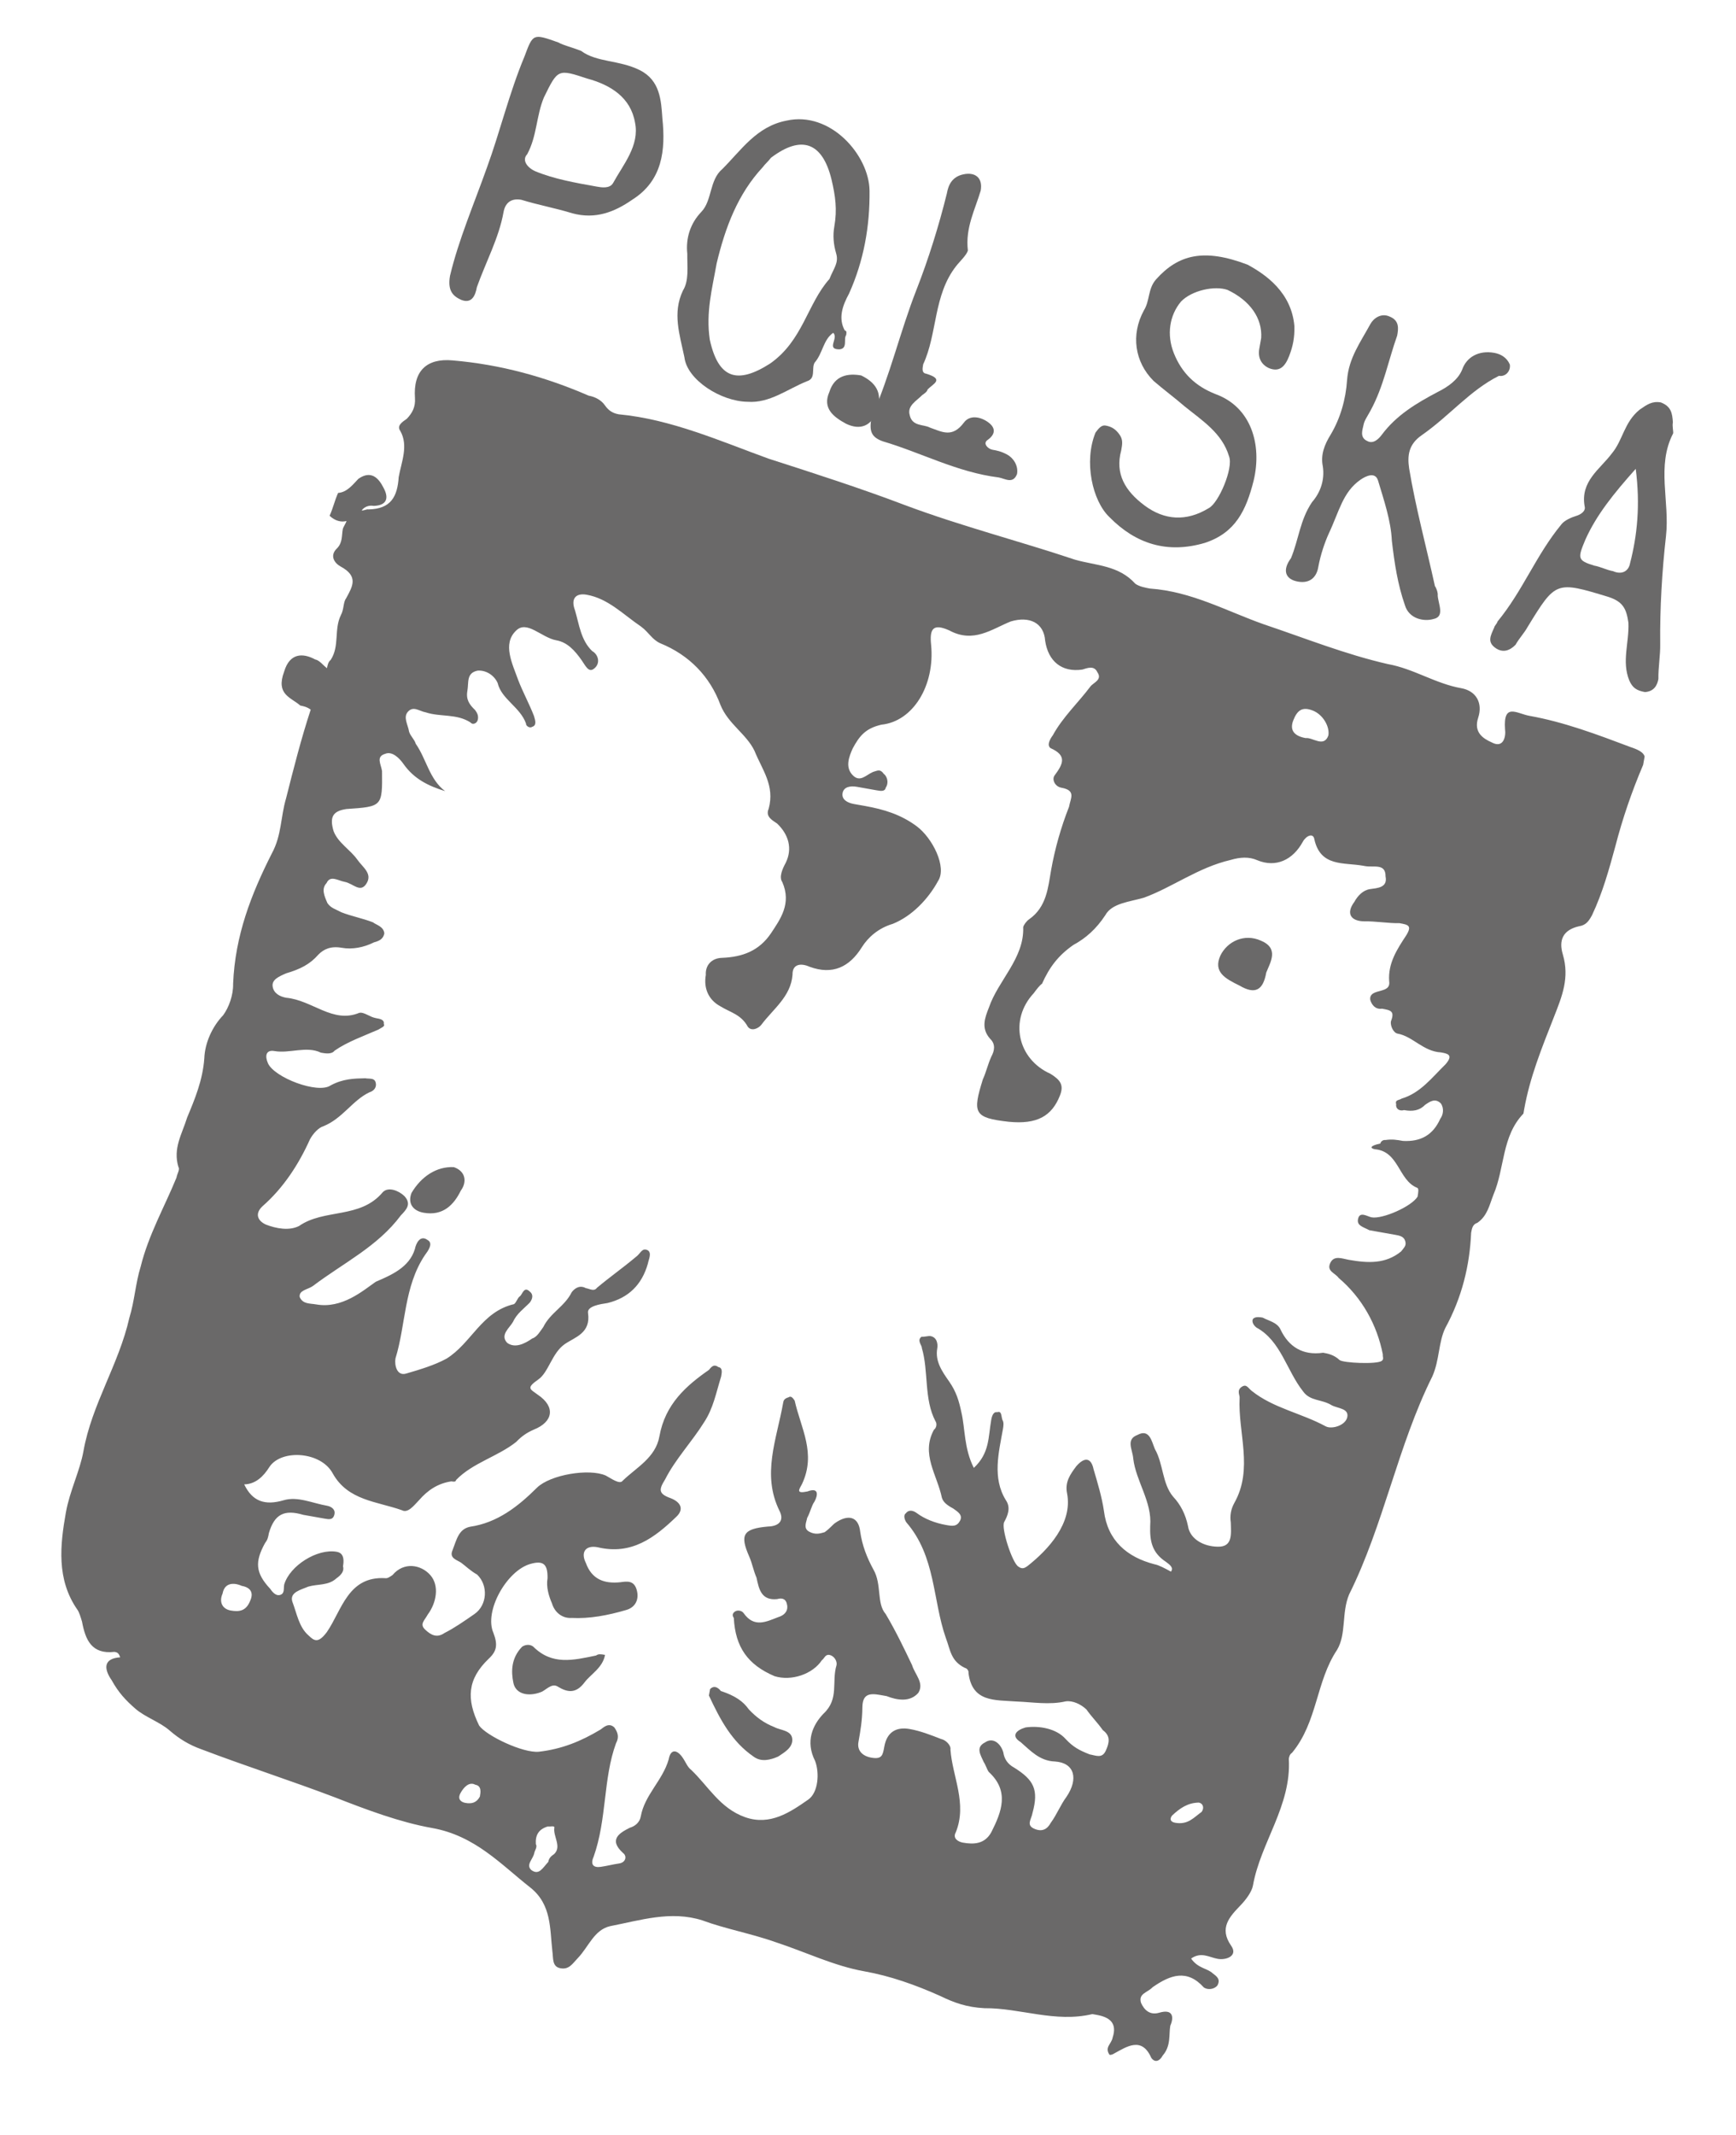
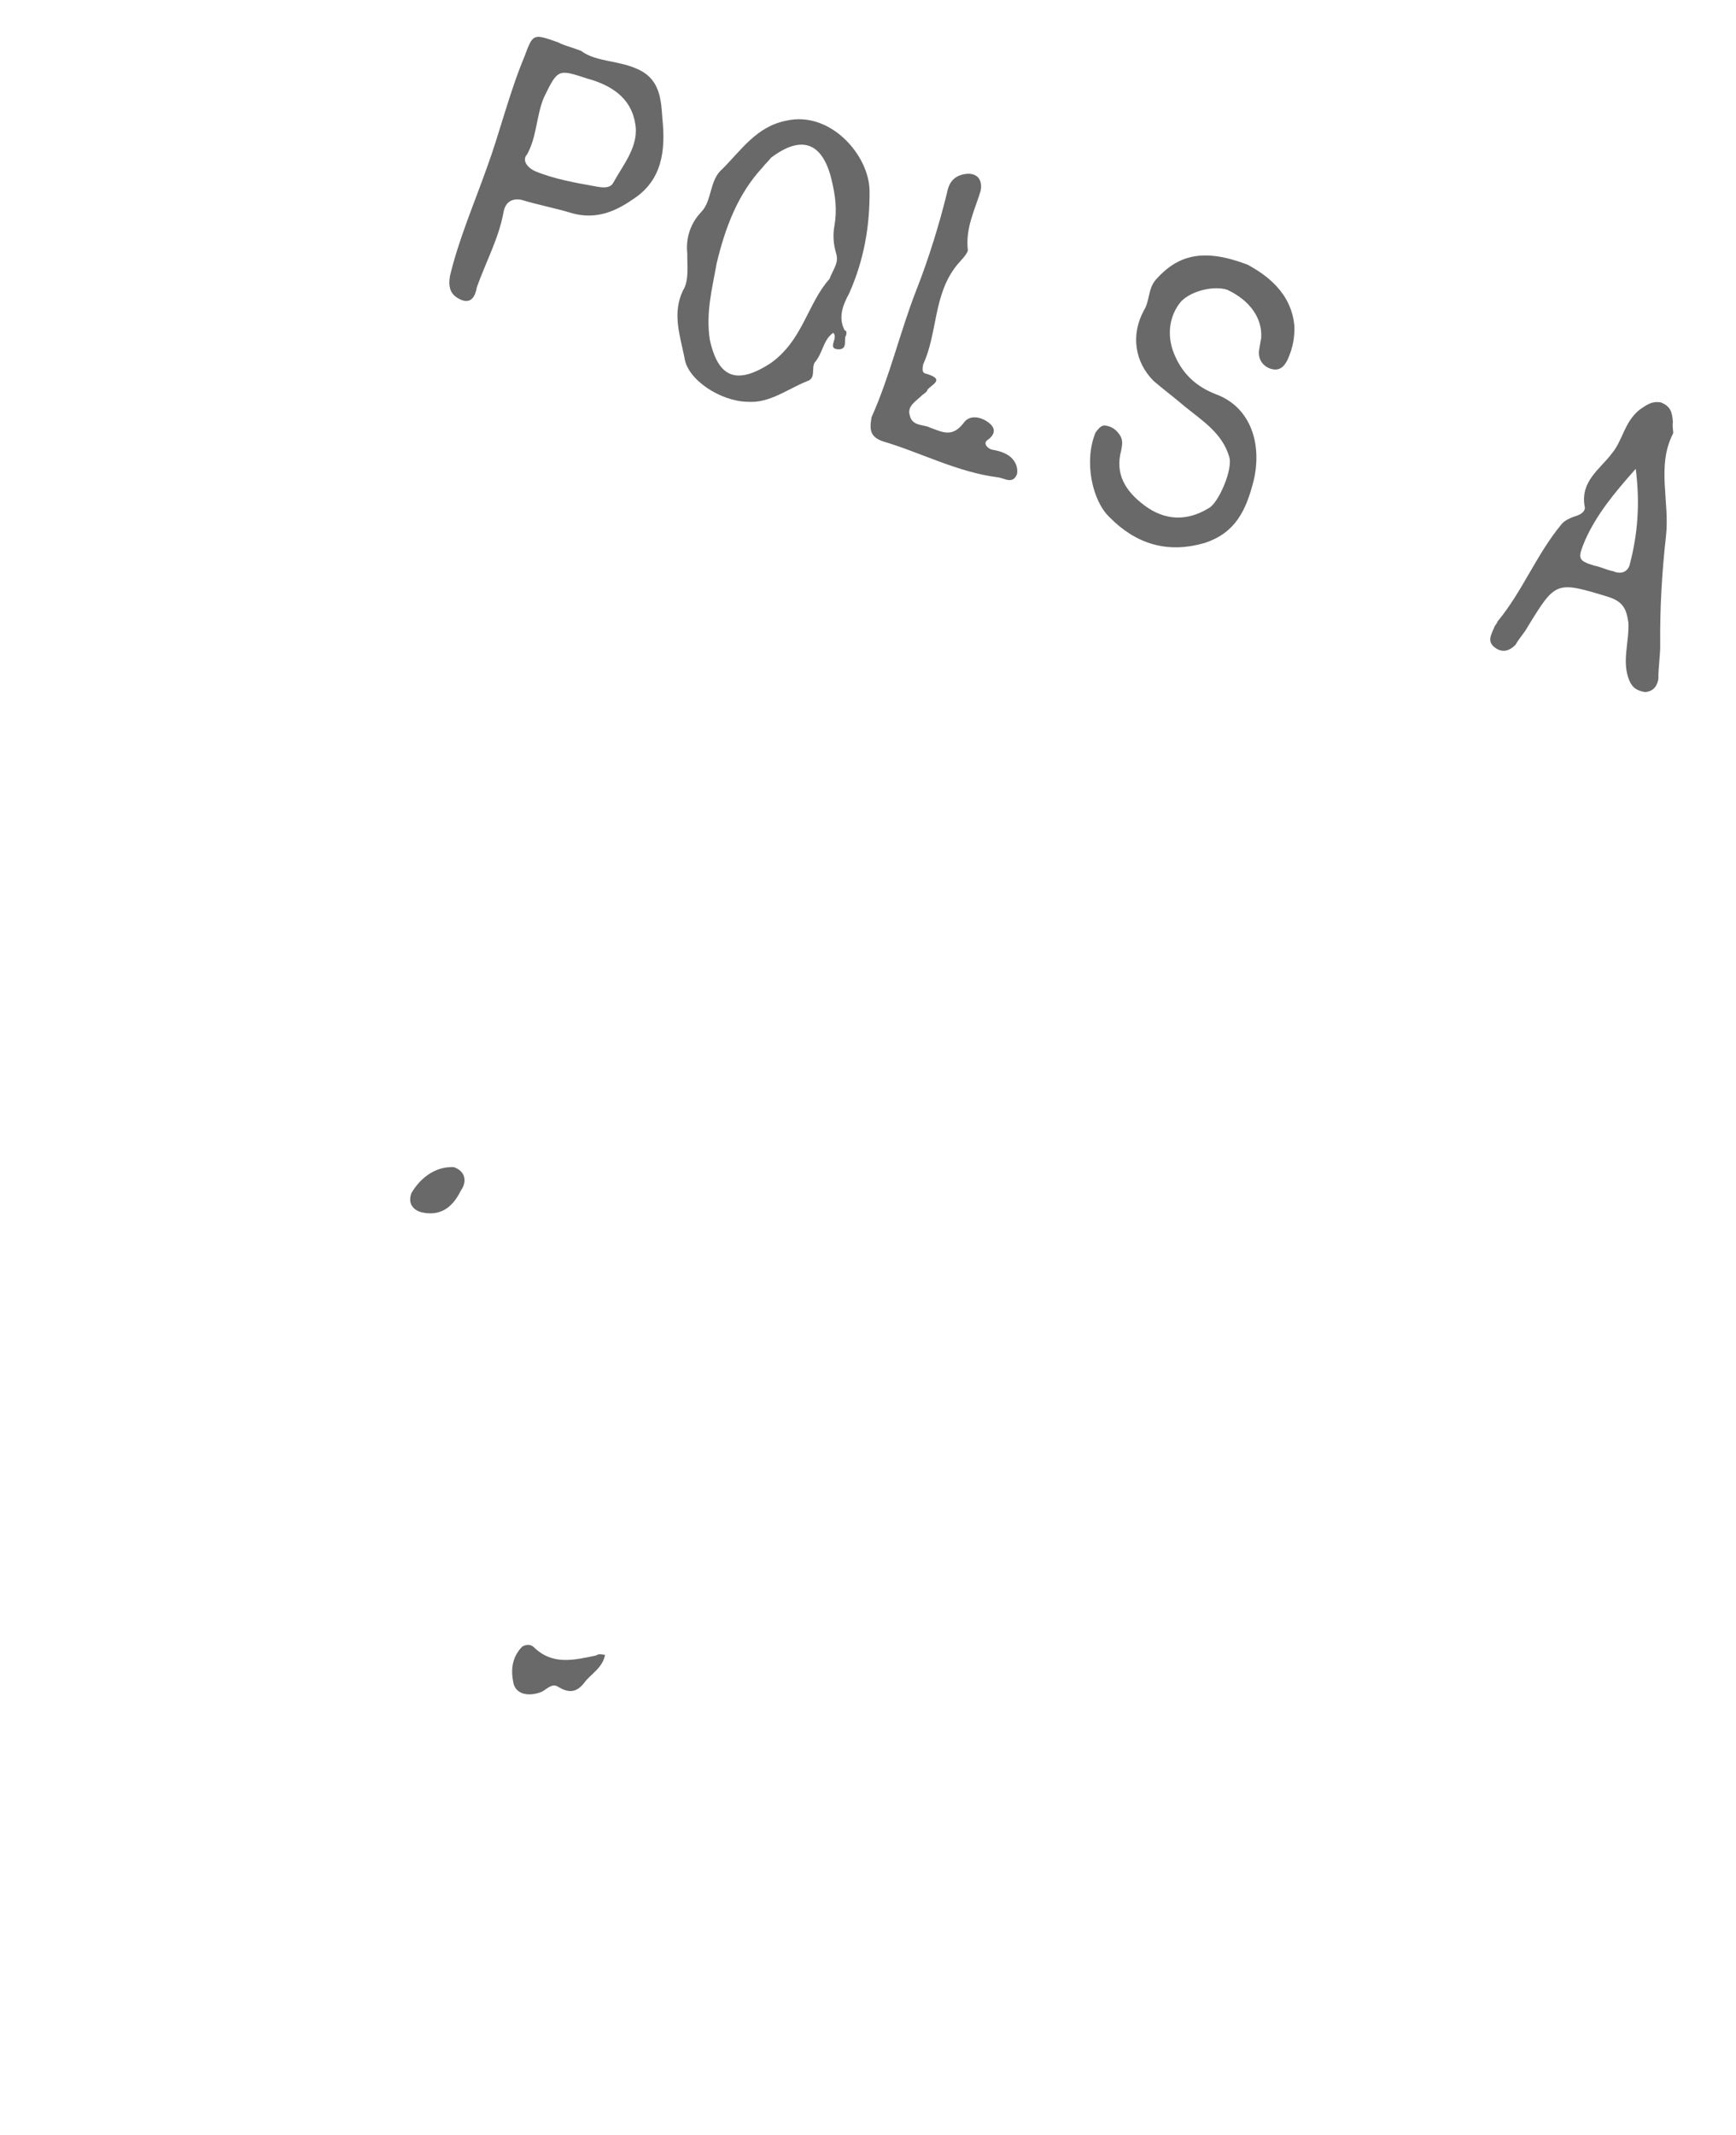
<svg xmlns="http://www.w3.org/2000/svg" width="109" height="134" viewBox="0 0 109 134" fill="none">
  <g opacity="0.7" clip-path="url(#clip0_653_16058)">
-     <path d="M102.391 46.888C100.298 46.099 98.206 45.31 96.042 44.925C95.231 44.781 94.38 44.073 94.498 45.763C94.561 46.191 94.418 47 93.654 46.586C93.137 46.355 92.508 45.966 92.811 45.046C93.114 44.127 92.693 43.356 91.746 43.188C90.123 42.9 88.755 41.961 87.132 41.673C84.451 41.057 81.977 40.061 79.343 39.176C76.981 38.339 74.825 37.122 72.207 36.935C71.937 36.886 71.531 36.814 71.284 36.632C70.235 35.472 68.834 35.501 67.506 35.126C63.949 33.937 60.345 33.019 56.813 31.696C54.069 30.652 51.165 29.719 48.261 28.785C45.246 27.693 42.143 26.308 38.849 26C38.444 25.928 38.197 25.745 37.974 25.428C37.752 25.11 37.37 24.903 36.964 24.831C34.243 23.652 31.451 22.878 28.427 22.618C26.78 22.465 25.936 23.288 26.055 24.978C26.094 25.541 25.887 25.921 25.545 26.278C25.226 26.499 24.908 26.721 25.13 27.038C25.663 27.967 25.201 28.997 25.033 29.941C24.953 31.178 24.538 31.939 23.138 31.968C23.003 31.944 22.843 32.055 22.708 32.031C22.891 31.785 23.186 31.698 23.456 31.747C24.157 31.732 24.499 31.376 24.078 30.605C23.768 29.994 23.299 29.494 22.503 30.047C22.16 30.404 21.794 30.895 21.229 30.933C20.998 31.449 20.926 31.853 20.695 32.368C21.053 32.71 21.459 32.782 21.753 32.695C21.729 32.83 21.546 33.076 21.522 33.21C21.45 33.615 21.513 34.043 21.171 34.4C20.669 34.867 21.003 35.343 21.385 35.55C22.531 36.171 22.14 36.797 21.726 37.557C21.543 37.803 21.606 38.231 21.399 38.611C20.961 39.507 21.334 40.547 20.761 41.418C20.602 41.529 20.554 41.798 20.53 41.933C20.283 41.75 20.061 41.433 19.79 41.385C19.026 40.971 18.191 40.961 17.84 42.15C17.306 43.585 18.253 43.753 18.857 44.278C18.992 44.302 19.263 44.35 19.509 44.533C18.904 46.372 18.433 48.235 17.962 50.098C17.611 51.287 17.69 52.413 17.069 53.555C15.778 56.106 14.758 58.706 14.637 61.743C14.652 62.441 14.373 63.226 14.007 63.717C13.322 64.43 12.86 65.46 12.828 66.428C12.723 67.8 12.237 68.965 11.751 70.13C11.424 71.184 10.851 72.055 11.2 73.23C11.311 73.389 11.128 73.634 11.08 73.904C10.339 75.719 9.328 77.486 8.833 79.484C8.506 80.538 8.45 81.64 8.123 82.695C7.46 85.636 5.764 88.115 5.237 91.081C5.021 92.294 4.376 93.57 4.136 94.918C3.777 96.94 3.529 99.12 4.865 101.026C4.976 101.185 5.063 101.479 5.151 101.772C5.365 102.923 5.762 103.828 7.187 103.664C7.322 103.688 7.457 103.712 7.544 104.005C6.414 104.083 6.565 104.805 7.01 105.44C7.432 106.21 7.901 106.711 8.505 107.235C9.11 107.76 10.033 108.063 10.637 108.588C11.241 109.112 11.87 109.502 12.657 109.781C15.402 110.825 18.306 111.758 21.05 112.802C23.007 113.567 25.099 114.356 27.128 114.717C29.834 115.197 31.464 117.017 33.301 118.456C34.645 119.529 34.517 121.036 34.683 122.456C34.746 122.884 34.651 123.423 35.192 123.519C35.733 123.616 35.94 123.235 36.282 122.879C36.967 122.166 37.294 121.112 38.312 120.876C40.191 120.514 42.117 119.883 44.098 120.514C45.538 121.048 47.161 121.336 48.736 121.894C50.581 122.5 52.379 123.376 54.273 123.712C55.896 124.001 57.471 124.559 59.022 125.252C59.921 125.69 60.709 125.969 61.815 126.026C64.051 126.006 66.254 126.954 68.586 126.395C68.586 126.395 68.722 126.419 68.857 126.443C69.668 126.588 70.162 126.953 69.859 127.873C69.787 128.277 69.333 128.475 69.667 128.951C69.802 128.975 69.961 128.865 69.961 128.865C70.734 128.446 71.689 127.781 72.285 129.138C72.507 129.456 72.802 129.369 73.009 128.989C73.534 128.387 73.384 127.665 73.48 127.126C73.711 126.611 73.671 126.048 72.788 126.308C72.199 126.481 71.841 126.14 71.642 125.687C71.468 125.1 72.033 125.061 72.375 124.705C73.49 123.93 74.532 123.559 75.582 124.719C75.828 124.901 76.258 124.839 76.441 124.593C76.648 124.213 76.402 124.03 76.155 123.847C75.797 123.505 75.232 123.544 74.787 122.909C75.424 122.466 75.917 122.832 76.458 122.928C76.999 123.024 77.747 122.74 77.302 122.104C76.523 120.993 77.208 120.28 77.893 119.567C78.235 119.211 78.601 118.72 78.673 118.316C79.152 115.62 81.095 113.323 80.922 110.372C80.946 110.237 80.97 110.103 81.129 109.992C82.73 108.052 82.62 105.529 83.95 103.541C84.548 102.535 84.222 101.225 84.708 100.06C86.875 95.718 87.762 90.73 89.929 86.388C90.391 85.358 90.312 84.231 90.75 83.336C91.786 81.434 92.281 79.436 92.369 77.366C92.417 77.097 92.465 76.827 92.76 76.74C93.397 76.297 93.516 75.623 93.771 74.973C94.489 73.293 94.283 71.31 95.653 69.885C95.653 69.885 95.676 69.75 95.7 69.615C96.06 67.593 96.801 65.778 97.566 63.829C98.076 62.529 98.562 61.364 98.126 59.895C97.863 59.015 98.118 58.365 99.137 58.129C99.567 58.066 99.75 57.82 99.957 57.44C100.626 56.029 101.025 54.571 101.424 53.112C101.871 51.384 102.453 49.68 103.17 47.999C103.401 47.484 103.314 47.191 102.391 46.888ZM82.427 44.591C83.08 44.846 83.501 45.616 83.405 46.155C83.126 46.94 82.41 46.257 81.981 46.319C81.305 46.199 80.947 45.858 81.202 45.208C81.457 44.558 81.775 44.336 82.427 44.591ZM14.485 101.068C13.944 100.971 13.745 100.519 13.976 100.004C14.096 99.33 14.661 99.291 15.178 99.522C15.719 99.618 15.942 99.936 15.711 100.451C15.456 101.101 15.026 101.164 14.485 101.068ZM29.222 113.142C28.952 113.094 28.705 112.911 28.912 112.531C29.119 112.15 29.462 111.794 29.843 112.001C30.249 112.073 30.177 112.478 30.13 112.747C29.922 113.128 29.628 113.214 29.222 113.142ZM34.79 116.356C34.631 116.467 34.472 116.578 34.424 116.848C34.081 117.204 33.85 117.719 33.357 117.353C32.999 117.012 33.477 116.679 33.549 116.275C33.573 116.14 33.756 115.895 33.645 115.736C33.605 115.173 33.812 114.792 34.401 114.619C34.537 114.643 34.831 114.556 34.807 114.691C34.711 115.23 35.292 115.889 34.79 116.356ZM75.445 113.709C74.968 114.042 74.602 114.533 73.79 114.389C73.519 114.34 73.408 114.182 73.591 113.936C74.093 113.469 74.57 113.137 75.271 113.122C75.541 113.17 75.629 113.464 75.445 113.709ZM86.325 72.121C87.837 72.25 87.796 74.05 88.966 74.536C89.101 74.56 89.053 74.83 89.005 75.1C88.615 75.725 86.8 76.515 86.124 76.395C85.853 76.347 85.36 75.981 85.264 76.52C85.192 76.925 85.598 76.997 85.98 77.204C86.521 77.3 87.062 77.396 87.603 77.492C87.873 77.54 88.144 77.588 88.231 77.882C88.319 78.176 88.159 78.287 87.976 78.532C86.997 79.331 85.891 79.274 84.674 79.058C84.268 78.985 83.751 78.754 83.52 79.27C83.289 79.785 83.83 79.881 84.052 80.198C85.508 81.431 86.462 83.13 86.826 85.002C86.802 85.137 86.914 85.296 86.754 85.406C86.436 85.628 84.359 85.537 84.113 85.354C83.755 85.012 83.349 84.94 83.079 84.892C81.789 85.08 80.914 84.508 80.406 83.444C80.207 82.991 79.666 82.895 79.284 82.688C79.149 82.664 78.879 82.616 78.719 82.727C78.56 82.838 78.647 83.131 78.894 83.314C80.421 84.142 80.786 86.014 81.812 87.309C82.257 87.944 82.981 87.795 83.61 88.185C83.992 88.392 84.692 88.377 84.596 88.916C84.5 89.455 83.617 89.716 83.235 89.509C81.708 88.681 79.949 88.368 78.605 87.295C78.359 87.112 78.271 86.819 77.953 87.04C77.634 87.262 77.857 87.579 77.833 87.714C77.72 89.919 78.713 92.181 77.495 94.329C77.287 94.709 77.216 95.113 77.279 95.542C77.294 96.24 77.421 97.097 76.451 97.063C75.615 97.054 74.716 96.616 74.589 95.759C74.439 95.037 74.129 94.426 73.659 93.925C72.968 93.107 73.048 91.87 72.516 90.941C72.317 90.488 72.19 89.632 71.418 90.05C70.67 90.335 71.115 90.97 71.154 91.533C71.321 92.953 72.346 94.248 72.218 95.755C72.186 96.722 72.336 97.444 73.211 98.017C73.458 98.2 73.704 98.383 73.521 98.628C73.139 98.421 72.758 98.214 72.487 98.166C70.753 97.719 69.544 96.67 69.314 94.821C69.188 93.965 68.925 93.084 68.663 92.203C68.513 91.481 68.107 91.409 67.581 92.01C67.215 92.502 66.849 92.993 66.999 93.715C67.364 95.587 65.812 97.258 64.514 98.279C64.355 98.389 64.195 98.5 63.949 98.317C63.567 98.111 62.844 95.896 63.051 95.516C63.259 95.136 63.49 94.621 63.156 94.144C62.289 92.739 62.712 91.145 62.976 89.662C62.999 89.528 63.047 89.258 62.936 89.099C62.849 88.806 62.897 88.536 62.602 88.623C62.332 88.575 62.26 88.979 62.236 89.114C62.044 90.192 62.147 91.184 61.144 92.118C60.524 90.895 60.604 89.658 60.366 88.642C60.215 87.92 60.041 87.333 59.596 86.698C59.15 86.062 58.705 85.427 58.849 84.618C58.897 84.349 58.834 83.92 58.428 83.848C58.292 83.824 57.998 83.911 57.863 83.887C57.544 84.109 57.902 84.45 57.878 84.585C58.315 86.053 58.004 87.805 58.735 89.187C58.846 89.346 58.798 89.615 58.639 89.726C57.81 91.247 58.836 92.542 59.138 93.986C59.225 94.28 59.471 94.463 59.853 94.669C60.1 94.852 60.482 95.059 60.275 95.44C60.067 95.82 59.797 95.772 59.391 95.7C58.715 95.579 58.062 95.325 57.569 94.959C57.323 94.776 57.052 94.728 56.869 94.973C56.71 95.084 56.797 95.378 56.908 95.537C58.761 97.674 58.553 100.417 59.387 102.79C59.673 103.537 59.688 104.235 60.587 104.672C60.722 104.696 60.834 104.855 60.81 104.99C61.039 106.839 62.464 106.675 63.84 106.78C64.811 106.814 65.893 107.006 66.912 106.77C67.341 106.707 67.859 106.938 68.216 107.28C68.55 107.756 68.908 108.098 69.242 108.574C69.735 108.94 69.663 109.345 69.432 109.86C69.201 110.375 68.819 110.168 68.413 110.096C67.761 109.841 67.379 109.634 66.91 109.133C66.33 108.474 65.248 108.282 64.388 108.407C63.799 108.581 63.457 108.937 64.085 109.327C64.69 109.851 65.27 110.511 66.241 110.544C67.482 110.626 67.72 111.641 66.964 112.758C66.597 113.249 66.342 113.899 65.976 114.39C65.769 114.771 65.45 114.992 64.933 114.761C64.416 114.53 64.759 114.174 64.83 113.77C65.229 112.311 64.919 111.7 63.663 110.92C63.281 110.713 63.058 110.395 62.995 109.967C62.82 109.38 62.327 109.014 61.849 109.346C61.236 109.655 61.57 110.131 61.769 110.584C61.88 110.742 61.968 111.036 62.079 111.195C63.399 112.403 62.889 113.703 62.244 114.978C61.829 115.739 61.129 115.754 60.453 115.634C60.182 115.585 59.8 115.379 60.008 114.998C60.749 113.183 59.795 111.484 59.677 109.795C59.725 109.525 59.367 109.183 59.096 109.135C58.444 108.88 57.791 108.625 57.115 108.505C56.304 108.361 55.691 108.669 55.523 109.613C55.427 110.152 55.379 110.421 54.703 110.301C54.162 110.205 53.804 109.863 53.9 109.324C54.02 108.65 54.139 107.976 54.148 107.143C54.157 106.311 54.586 106.248 55.263 106.368C55.398 106.392 55.533 106.416 55.668 106.44C56.321 106.695 57.132 106.839 57.658 106.238C58.048 105.612 57.444 105.087 57.269 104.5C56.76 103.436 56.252 102.372 55.608 101.285C55.027 100.625 55.378 99.436 54.846 98.507C54.425 97.737 54.139 96.991 54.012 96.134C53.909 95.142 53.233 95.022 52.437 95.576C52.277 95.687 52.094 95.932 51.776 96.154C51.481 96.241 51.187 96.327 50.805 96.12C50.423 95.913 50.63 95.533 50.678 95.264C50.885 94.883 50.957 94.479 51.14 94.233C51.347 93.853 51.443 93.314 50.695 93.598C49.971 93.747 50.154 93.502 50.361 93.121C51.262 91.196 50.284 89.632 49.895 87.894C49.784 87.735 49.672 87.576 49.513 87.687C49.219 87.774 49.195 87.908 49.171 88.043C48.764 90.335 47.815 92.53 48.944 94.816C49.254 95.428 48.911 95.784 48.211 95.799C46.651 95.938 46.444 96.319 47.04 97.676C47.239 98.129 47.302 98.557 47.501 99.01C47.652 99.731 47.802 100.454 48.797 100.352C49.092 100.266 49.362 100.314 49.425 100.742C49.489 101.17 49.17 101.392 48.876 101.479C48.128 101.763 47.356 102.182 46.688 101.229C46.577 101.07 46.306 101.022 46.147 101.133C45.988 101.243 45.964 101.378 46.075 101.537C46.169 103.361 46.948 104.473 48.635 105.19C49.693 105.517 51.03 105.06 51.603 104.188C51.763 104.077 51.811 103.808 52.081 103.856C52.352 103.904 52.574 104.222 52.526 104.491C52.2 105.546 52.708 106.609 51.705 107.543C51.02 108.256 50.558 109.286 51.178 110.509C51.464 111.255 51.383 112.492 50.747 112.935C49.632 113.71 48.358 114.596 46.783 114.038C45.208 113.48 44.477 112.099 43.403 111.074C43.157 110.891 43.069 110.597 42.847 110.28C42.513 109.803 42.107 109.731 41.987 110.405C41.612 111.729 40.474 112.639 40.234 113.987C40.163 114.391 39.844 114.613 39.55 114.699C38.937 115.008 38.165 115.427 39.127 116.293C39.373 116.476 39.302 116.88 38.872 116.943C38.442 117.006 38.148 117.092 37.718 117.155C37.288 117.218 37.042 117.035 37.273 116.52C38.11 114.165 37.865 111.619 38.678 109.4C38.885 109.019 38.797 108.726 38.575 108.408C38.217 108.066 37.875 108.423 37.715 108.533C36.466 109.285 35.264 109.766 33.839 109.93C32.845 110.032 30.53 108.925 30.085 108.29C29.266 106.615 29.346 105.377 30.692 104.087C31.194 103.62 31.265 103.216 30.979 102.469C30.384 101.112 31.809 98.585 33.282 98.151C34.165 97.891 34.388 98.209 34.379 99.041C34.283 99.58 34.458 100.168 34.657 100.62C34.831 101.207 35.325 101.573 35.89 101.534C36.996 101.592 38.15 101.38 39.328 101.033C39.916 100.86 40.148 100.345 39.973 99.757C39.798 99.17 39.368 99.233 38.939 99.295C37.944 99.397 37.156 99.118 36.783 98.078C36.473 97.467 36.704 96.952 37.516 97.096C39.656 97.615 41.113 96.484 42.458 95.193C42.96 94.726 42.761 94.274 42.109 94.019C41.321 93.74 41.369 93.47 41.76 92.844C42.405 91.568 43.432 90.499 44.213 89.248C44.786 88.376 44.954 87.433 45.281 86.379C45.329 86.109 45.377 85.839 45.106 85.791C44.859 85.608 44.7 85.719 44.517 85.965C43.084 86.962 41.763 88.117 41.403 90.139C41.164 91.487 39.938 92.103 39.094 92.927C38.911 93.172 38.418 92.806 38.036 92.6C37.002 92.138 34.559 92.538 33.715 93.361C32.528 94.541 31.23 95.562 29.512 95.812C28.787 95.962 28.668 96.636 28.413 97.286C28.181 97.801 28.722 97.897 28.969 98.08C29.216 98.263 29.573 98.604 29.955 98.811C30.671 99.495 30.591 100.732 29.795 101.286C29.158 101.729 28.521 102.172 27.908 102.48C27.43 102.812 27.049 102.605 26.691 102.263C26.333 101.922 26.651 101.7 26.858 101.32C27.408 100.583 27.599 99.505 27.019 98.846C26.439 98.186 25.357 97.994 24.648 98.841C24.488 98.952 24.329 99.063 24.194 99.039C21.847 98.9 21.463 101.056 20.524 102.419C19.974 103.155 19.728 102.973 19.37 102.631C18.765 102.106 18.639 101.25 18.352 100.503C18.178 99.916 18.902 99.767 19.356 99.569C19.945 99.396 20.621 99.516 21.123 99.049C21.441 98.828 21.624 98.582 21.537 98.288C21.657 97.614 21.41 97.431 21.14 97.383C19.922 97.167 18.195 98.251 17.844 99.44C17.796 99.709 17.883 100.003 17.589 100.09C17.294 100.176 17.072 99.859 16.96 99.7C16.022 98.699 16.007 98.001 16.628 96.86C16.811 96.614 16.835 96.479 16.883 96.21C17.234 95.021 17.847 94.713 19.04 95.064C19.446 95.136 19.987 95.232 20.393 95.304C20.663 95.352 20.934 95.4 21.006 94.996C21.054 94.726 20.807 94.543 20.537 94.495C19.59 94.327 18.691 93.889 17.808 94.149C16.63 94.496 15.842 94.217 15.333 93.153C16.034 93.139 16.535 92.672 16.925 92.046C17.682 90.929 20.165 91.092 20.896 92.473C21.85 94.172 23.656 94.215 25.231 94.773C25.613 94.98 25.979 94.489 26.322 94.133C26.847 93.531 27.484 93.088 28.344 92.963C28.479 92.987 28.614 93.011 28.638 92.876C29.665 91.807 31.273 91.398 32.411 90.488C32.754 90.131 33.072 89.91 33.526 89.712C34.728 89.231 34.895 88.287 33.774 87.532C33.281 87.166 33.01 87.118 33.806 86.564C34.443 86.121 34.659 84.908 35.455 84.354C36.092 83.911 37.11 83.675 36.92 82.39C36.857 81.961 37.716 81.836 38.146 81.773C39.459 81.451 40.303 80.627 40.678 79.303C40.726 79.034 40.933 78.653 40.686 78.47C40.305 78.263 40.233 78.668 39.914 78.889C39.094 79.578 38.298 80.132 37.478 80.82C37.295 81.066 37.048 80.883 36.778 80.835C36.396 80.628 36.078 80.85 35.895 81.095C35.456 81.99 34.549 82.385 34.111 83.281C33.928 83.526 33.72 83.907 33.426 83.993C32.948 84.326 32.335 84.634 31.842 84.268C31.373 83.768 32.01 83.325 32.217 82.944C32.448 82.429 32.926 82.097 33.268 81.741C33.451 81.495 33.499 81.225 33.253 81.043C32.895 80.701 32.799 81.24 32.64 81.351C32.481 81.462 32.433 81.731 32.273 81.842C30.236 82.314 29.606 84.288 28.038 85.261C27.266 85.68 26.383 85.94 25.499 86.2C24.91 86.373 24.759 85.651 24.831 85.247C25.485 83.138 25.351 80.751 26.681 78.762C26.865 78.517 27.231 78.026 26.849 77.819C26.356 77.453 26.101 78.103 26.053 78.373C25.702 79.562 24.5 80.043 23.593 80.438C22.797 80.992 21.475 82.148 19.852 81.859C19.446 81.787 19.017 81.85 18.818 81.397C18.755 80.969 19.32 80.93 19.638 80.709C21.573 79.245 23.706 78.234 25.171 76.269C25.514 75.913 25.856 75.557 25.387 75.056C25.029 74.714 24.377 74.459 24.034 74.816C22.617 76.51 20.365 75.832 18.773 76.94C18.16 77.248 17.349 77.104 16.696 76.849C16.179 76.618 15.981 76.165 16.482 75.698C17.804 74.543 18.768 73.045 19.461 71.5C19.668 71.12 20.01 70.763 20.305 70.677C21.507 70.195 22.128 69.054 23.195 68.548C23.489 68.462 23.672 68.216 23.585 67.922C23.498 67.629 23.203 67.715 22.933 67.667C22.232 67.682 21.532 67.697 20.76 68.115C19.964 68.669 17.219 67.625 16.822 66.72C16.623 66.268 16.695 65.864 17.236 65.96C18.183 66.128 19.25 65.622 20.149 66.06C20.419 66.108 20.825 66.18 21.008 65.935C21.804 65.381 22.847 65.01 23.754 64.615C23.913 64.504 24.208 64.418 24.096 64.259C24.144 63.989 23.874 63.941 23.603 63.893C23.198 63.821 22.84 63.479 22.545 63.566C20.89 64.245 19.617 62.768 17.97 62.614C17.565 62.542 17.183 62.335 17.119 61.907C17.056 61.478 17.51 61.281 17.963 61.083C18.847 60.823 19.46 60.515 19.985 59.913C20.328 59.557 20.781 59.359 21.458 59.479C22.134 59.6 22.858 59.45 23.471 59.142C23.765 59.055 24.06 58.968 24.132 58.564C24.069 58.136 23.663 58.064 23.416 57.881C22.764 57.626 22.087 57.506 21.435 57.251C21.053 57.044 20.783 56.996 20.56 56.678C20.362 56.225 20.163 55.773 20.505 55.417C20.736 54.902 21.23 55.267 21.635 55.34C22.176 55.436 22.622 56.071 23.012 55.445C23.402 54.819 22.774 54.429 22.44 53.953C21.995 53.318 21.231 52.904 20.945 52.158C20.683 51.277 20.89 50.897 21.75 50.771C24.009 50.617 24.009 50.617 23.987 48.388C23.924 47.959 23.59 47.483 24.179 47.309C24.632 47.112 25.102 47.612 25.324 47.93C25.992 48.883 26.891 49.321 27.949 49.648C26.963 48.917 26.773 47.631 26.105 46.678C26.017 46.385 25.771 46.202 25.683 45.908C25.62 45.48 25.286 45.003 25.629 44.647C25.971 44.291 26.329 44.633 26.735 44.705C27.657 45.008 28.676 44.772 29.551 45.344C29.662 45.503 29.957 45.416 30.005 45.147C30.053 44.877 29.941 44.718 29.83 44.559C29.472 44.218 29.25 43.9 29.345 43.361C29.441 42.822 29.267 42.234 29.991 42.085C30.556 42.047 31.049 42.412 31.247 42.865C31.486 43.88 32.655 44.366 33.028 45.406C33.004 45.541 33.251 45.724 33.41 45.613C33.705 45.526 33.617 45.233 33.53 44.939C33.244 44.193 32.823 43.423 32.537 42.677C32.163 41.637 31.544 40.414 32.388 39.591C33.072 38.879 33.987 40.014 34.933 40.183C35.61 40.303 36.079 40.803 36.524 41.439C36.747 41.756 36.945 42.209 37.264 41.987C37.741 41.655 37.567 41.068 37.185 40.861C36.469 40.177 36.366 39.186 36.104 38.305C35.818 37.559 36.161 37.203 36.837 37.323C38.19 37.563 39.128 38.564 40.249 39.32C40.742 39.685 40.941 40.138 41.458 40.369C43.28 41.11 44.576 42.453 45.236 44.238C45.72 45.437 46.866 46.058 47.374 47.121C47.859 48.32 48.662 49.297 48.263 50.756C48.032 51.271 48.549 51.502 48.796 51.684C49.511 52.368 49.773 53.249 49.335 54.144C49.128 54.525 48.897 55.04 49.12 55.357C49.716 56.715 48.983 57.697 48.409 58.568C47.653 59.685 46.61 60.056 45.345 60.109C44.645 60.124 44.278 60.615 44.318 61.178C44.174 61.987 44.46 62.733 45.224 63.147C45.852 63.537 46.528 63.657 46.95 64.427C47.172 64.745 47.626 64.547 47.809 64.302C48.542 63.32 49.656 62.544 49.761 61.172C49.745 60.474 50.31 60.436 50.827 60.667C52.267 61.201 53.334 60.695 54.114 59.443C54.505 58.817 55.165 58.239 56.049 57.979C57.251 57.498 58.278 56.429 58.899 55.288C59.473 54.416 58.543 52.583 57.556 51.851C56.57 51.12 55.512 50.792 54.295 50.576C54.024 50.528 53.889 50.504 53.618 50.456C53.213 50.384 52.831 50.177 52.903 49.773C52.975 49.368 53.404 49.306 53.81 49.378C54.216 49.45 54.622 49.522 55.028 49.594C55.298 49.642 55.569 49.69 55.617 49.42C55.8 49.175 55.736 48.747 55.49 48.564C55.267 48.246 55.108 48.357 54.813 48.444C54.36 48.641 53.993 49.132 53.524 48.632C53.055 48.131 53.31 47.481 53.541 46.966C53.955 46.205 54.322 45.714 55.34 45.478C57.33 45.275 58.708 43.017 58.463 40.471C58.36 39.479 58.567 39.099 59.601 39.561C61.129 40.389 62.267 39.478 63.469 38.997C64.647 38.65 65.546 39.088 65.624 40.214C65.815 41.499 66.666 42.207 67.955 42.019C68.249 41.932 68.703 41.735 68.902 42.187C69.236 42.664 68.647 42.837 68.463 43.083C67.731 44.065 66.728 44.999 66.106 46.14C65.923 46.386 65.716 46.766 65.962 46.949C66.997 47.411 66.766 47.926 66.216 48.662C66.033 48.908 66.231 49.36 66.637 49.432C67.584 49.601 67.218 50.092 67.122 50.631C66.612 51.931 66.237 53.255 65.997 54.603C65.806 55.681 65.725 56.918 64.611 57.694C64.452 57.804 64.269 58.05 64.245 58.185C64.315 60.144 62.675 61.521 62.093 63.225C61.838 63.875 61.583 64.525 62.163 65.184C62.521 65.526 62.449 65.93 62.242 66.311C62.011 66.826 61.939 67.23 61.708 67.745C61.054 69.854 61.142 70.148 63.33 70.397C65.112 70.575 66.043 70.045 66.553 68.746C66.809 68.096 66.586 67.778 65.958 67.388C63.889 66.464 63.35 64.005 64.902 62.334C65.086 62.088 65.269 61.843 65.428 61.732C65.89 60.702 66.44 59.965 67.395 59.301C68.167 58.882 68.828 58.304 69.401 57.432C69.816 56.672 70.946 56.594 71.829 56.334C73.62 55.679 75.236 54.437 77.273 53.965C77.862 53.791 78.427 53.753 78.944 53.984C80.114 54.47 81.18 53.964 81.802 52.823C82.009 52.443 82.462 52.245 82.526 52.673C82.915 54.411 84.363 54.112 85.58 54.329L85.716 54.353C86.257 54.449 87.005 54.165 86.996 54.998C87.147 55.72 86.447 55.734 86.017 55.797C85.587 55.859 85.245 56.216 85.038 56.596C84.488 57.333 84.822 57.809 85.658 57.819C86.358 57.804 87.17 57.948 87.87 57.934C88.411 58.03 88.681 58.078 88.291 58.704C87.718 59.575 87.144 60.447 87.223 61.573C87.286 62.002 86.992 62.088 86.697 62.175C86.403 62.262 85.973 62.324 86.037 62.753C86.124 63.047 86.347 63.364 86.776 63.301C87.317 63.398 87.588 63.446 87.333 64.096C87.285 64.365 87.484 64.818 87.754 64.866C88.701 65.034 89.369 65.987 90.475 66.044C90.88 66.117 91.286 66.189 90.761 66.791C89.917 67.614 89.184 68.596 88.006 68.943C87.847 69.054 87.576 69.006 87.664 69.299C87.616 69.569 87.862 69.752 88.157 69.665C88.698 69.761 89.128 69.698 89.47 69.342C89.788 69.121 90.107 68.899 90.465 69.241C90.687 69.558 90.615 69.963 90.432 70.209C89.97 71.239 89.198 71.658 88.092 71.6C87.686 71.528 87.416 71.48 86.986 71.543C86.851 71.519 86.692 71.629 86.668 71.764C85.943 71.913 86.055 72.072 86.325 72.121Z" fill="#2B2A29" />
    <path d="M69.656 32.449C71.31 34.133 73.291 34.763 75.647 34.07C77.573 33.439 78.242 32.028 78.713 30.165C79.255 27.898 78.556 25.549 76.329 24.735C75.024 24.226 74.197 23.383 73.712 22.185C73.228 20.986 73.443 19.773 74.152 18.926C74.837 18.213 76.285 17.914 77.073 18.193C78.489 18.862 79.268 19.974 79.188 21.211C79.14 21.481 79.116 21.616 79.068 21.885C78.972 22.424 79.171 22.877 79.688 23.108C80.34 23.363 80.682 23.006 80.938 22.356C81.192 21.706 81.288 21.167 81.273 20.469C81.091 18.351 79.477 17.23 78.331 16.609C75.587 15.565 73.979 15.975 72.585 17.535C72.06 18.137 72.21 18.859 71.82 19.485C70.992 21.006 71.245 22.72 72.43 23.904C73.035 24.428 73.774 24.977 74.379 25.501C75.476 26.392 76.733 27.171 77.17 28.639C77.456 29.385 76.507 31.581 75.894 31.889C74.486 32.751 73.109 32.645 71.876 31.731C70.643 30.817 70 29.729 70.398 28.27C70.47 27.866 70.518 27.596 70.296 27.279C70.073 26.961 69.826 26.778 69.421 26.706C69.15 26.658 68.967 26.903 68.784 27.149C68.043 28.964 68.582 31.424 69.656 32.449Z" fill="#2B2A29" />
-     <path d="M81.494 36.499C82.305 36.644 82.671 36.152 82.767 35.613C82.911 34.804 83.19 34.02 83.421 33.505C84.09 32.094 84.306 30.881 85.421 30.106C85.739 29.884 86.352 29.576 86.526 30.163C86.876 31.338 87.337 32.671 87.391 33.932C87.558 35.352 87.748 36.638 88.209 37.971C88.471 38.852 89.417 39.02 90.006 38.846C90.731 38.697 90.309 37.927 90.27 37.364C90.294 37.229 90.207 36.935 90.095 36.777C89.556 34.317 88.881 31.833 88.477 29.397C88.35 28.541 88.469 27.866 89.266 27.313C91.017 26.095 92.275 24.511 94.114 23.586C94.52 23.658 94.862 23.302 94.799 22.873C94.6 22.421 94.218 22.214 93.812 22.142C92.866 21.974 92.094 22.392 91.814 23.177C91.559 23.827 90.923 24.27 90.31 24.578C88.925 25.305 87.675 26.057 86.759 27.285C86.576 27.53 86.234 27.886 85.852 27.679C85.335 27.448 85.566 26.933 85.614 26.664C85.662 26.394 85.845 26.149 86.052 25.768C86.88 24.247 87.168 22.629 87.726 21.06C87.798 20.656 87.894 20.116 87.241 19.861C86.724 19.631 86.246 19.963 86.039 20.343C85.418 21.484 84.685 22.466 84.581 23.838C84.501 25.075 84.15 26.265 83.552 27.271C83.162 27.897 82.907 28.547 83.058 29.269C83.184 30.125 82.906 30.91 82.38 31.512C81.623 32.629 81.543 33.866 81.057 35.031C80.507 35.768 80.682 36.355 81.494 36.499Z" fill="#2B2A29" />
    <path d="M42.88 18.235C42.211 19.645 42.672 20.979 42.973 22.423C43.14 23.843 45.271 25.195 46.942 25.214C48.319 25.319 49.457 24.409 50.659 23.928C51.248 23.754 50.938 23.143 51.145 22.763C51.671 22.161 51.679 21.328 52.316 20.885C52.674 21.227 51.854 21.915 52.69 21.925C53.255 21.886 52.944 21.275 53.128 21.029C53.152 20.894 53.176 20.76 53.04 20.736C52.619 19.965 52.898 19.181 53.312 18.42C54.237 16.36 54.62 14.203 54.597 11.974C54.575 9.745 52.142 6.949 49.38 7.571C47.502 7.932 46.538 9.429 45.352 10.609C44.532 11.298 44.722 12.583 44.037 13.295C43.353 14.008 43.05 14.928 43.153 15.919C43.144 16.752 43.271 17.609 42.88 18.235ZM44.998 16.525C45.541 14.258 46.33 12.173 47.883 10.502C48.066 10.257 48.225 10.146 48.408 9.901C50.343 8.437 51.647 8.947 52.211 11.272C52.449 12.287 52.576 13.144 52.384 14.223C52.288 14.762 52.328 15.325 52.502 15.912C52.677 16.5 52.335 16.856 52.08 17.506C50.686 19.066 50.414 21.381 48.344 22.821C46.298 24.126 45.105 23.775 44.566 21.315C44.312 19.601 44.711 18.143 44.998 16.525Z" fill="#2B2A29" />
    <path d="M93.872 40.646C94.366 41.012 94.819 40.814 95.162 40.458C95.369 40.078 95.711 39.721 95.918 39.341C97.687 36.457 97.687 36.457 100.996 37.462C101.919 37.766 102.118 38.218 102.244 39.075C102.299 40.336 101.813 41.501 102.298 42.7C102.497 43.152 102.743 43.335 103.284 43.431C103.849 43.392 104.056 43.012 104.128 42.608C104.113 41.91 104.256 41.101 104.241 40.403C104.218 38.174 104.355 35.835 104.603 33.654C104.851 31.473 103.993 29.235 105.053 27.198C105.077 27.064 104.989 26.77 105.037 26.5C104.998 25.937 104.935 25.509 104.282 25.254C103.741 25.158 103.423 25.379 102.945 25.712C101.966 26.511 101.909 27.613 101.201 28.461C100.468 29.443 99.218 30.194 99.496 31.773C99.583 32.066 99.265 32.288 98.97 32.375C98.676 32.462 98.222 32.659 98.039 32.904C96.438 34.845 95.625 37.064 94.025 39.005C94.001 39.139 93.841 39.25 93.817 39.385C93.586 39.9 93.379 40.28 93.872 40.646ZM99.542 33.867C100.235 32.322 101.311 30.983 102.704 29.423C102.997 31.7 102.797 33.611 102.35 35.339C102.254 35.879 101.801 36.076 101.284 35.845C100.878 35.773 100.496 35.566 100.09 35.494C99.032 35.167 99.056 35.032 99.542 33.867Z" fill="#2B2A29" />
    <path d="M28.963 18.82C29.615 19.075 29.846 18.56 29.942 18.021C30.5 16.451 31.329 14.93 31.616 13.313C31.712 12.773 32.054 12.417 32.731 12.537C33.789 12.864 34.871 13.057 35.929 13.384C37.393 13.783 38.595 13.301 39.709 12.526C41.596 11.332 41.796 9.421 41.59 7.438C41.511 6.311 41.456 5.05 40.176 4.405C38.895 3.76 37.471 3.924 36.484 3.193C35.832 2.938 35.426 2.866 35.044 2.659C33.469 2.101 33.469 2.101 32.935 3.535C31.963 5.866 31.396 8.268 30.584 10.487C29.747 12.841 28.798 15.037 28.256 17.304C28.088 18.248 28.446 18.589 28.963 18.82ZM33.099 9.683C33.72 8.542 33.665 7.28 34.151 6.115C35.028 4.324 35.028 4.324 36.873 4.931C38.337 5.33 39.594 6.109 39.871 7.688C40.173 9.132 39.122 10.336 38.5 11.477C38.293 11.857 37.752 11.761 37.482 11.713C36.129 11.473 34.776 11.232 33.607 10.746C33.09 10.515 32.756 10.039 33.099 9.683Z" fill="#2B2A29" />
    <path d="M55.431 27.696C57.818 28.398 60.109 29.64 62.703 29.962C63.108 30.034 63.602 30.399 63.857 29.749C63.952 29.21 63.618 28.734 63.237 28.527C62.855 28.32 62.584 28.272 62.314 28.224C62.043 28.176 61.685 27.834 62.004 27.613C62.481 27.28 62.553 26.876 62.06 26.51C61.567 26.144 60.891 26.024 60.525 26.515C59.792 27.497 59.163 27.108 58.376 26.829C57.994 26.622 57.27 26.771 57.119 26.049C56.944 25.462 57.557 25.154 57.9 24.797C58.059 24.687 58.218 24.576 58.242 24.441C58.584 24.085 59.333 23.801 58.139 23.449C57.869 23.401 57.917 23.132 57.965 22.862C58.865 20.936 58.596 18.525 60.037 16.695C60.221 16.45 60.722 15.983 60.77 15.713C60.604 14.293 61.225 13.152 61.576 11.963C61.72 11.154 61.227 10.788 60.502 10.938C59.778 11.087 59.547 11.602 59.451 12.142C58.957 14.139 58.303 16.248 57.538 18.198C56.518 20.797 55.879 23.604 54.724 26.18C54.58 26.988 54.644 27.417 55.431 27.696Z" fill="#2B2A29" />
-     <path d="M53.116 26.589C54.015 27.027 54.763 26.743 55.09 25.689C55.417 24.634 54.972 23.999 54.073 23.561C53.261 23.417 52.402 23.542 52.075 24.596C51.613 25.627 52.353 26.175 53.116 26.589Z" fill="#2B2A29" />
-     <path d="M44.584 106C44.56 106.135 44.536 106.269 44.512 106.404C45.219 107.92 45.951 109.302 47.319 110.24C47.812 110.606 48.401 110.432 48.855 110.235C49.173 110.013 49.786 109.705 49.746 109.142C49.707 108.579 49.007 108.593 48.625 108.387C47.973 108.132 47.48 107.766 47.01 107.265C46.676 106.789 46.183 106.423 45.26 106.12C45.26 106.12 44.926 105.643 44.584 106Z" fill="#2B2A29" />
    <path d="M33.477 103.331C33.231 103.148 32.936 103.234 32.777 103.345C32.093 104.058 32.084 104.891 32.235 105.613C32.386 106.335 33.197 106.479 33.945 106.195C34.24 106.108 34.606 105.617 34.988 105.824C35.616 106.214 36.157 106.31 36.707 105.573C37.073 105.082 37.845 104.663 37.989 103.854C37.718 103.806 37.583 103.782 37.424 103.893C35.975 104.192 34.662 104.515 33.477 103.331Z" fill="#2B2A29" />
-     <path d="M79.164 59.029C78.13 58.567 77.063 59.072 76.625 59.968C76.163 60.998 76.926 61.412 77.825 61.85C78.835 62.446 79.313 62.114 79.505 61.036C79.76 60.386 80.333 59.514 79.164 59.029Z" fill="#2B2A29" />
    <path d="M28.499 73.245C27.393 73.188 26.438 73.852 25.84 74.859C25.585 75.508 25.919 75.985 26.596 76.105C27.813 76.322 28.498 75.609 28.936 74.713C29.302 74.222 29.287 73.524 28.499 73.245Z" fill="#2B2A29" />
  </g>
  <defs>
    <clipPath id="clip0_653_16058">
      <rect width="89.433" height="119.244" fill="white" transform="translate(20.866) rotate(10.078)" />
    </clipPath>
  </defs>
</svg>